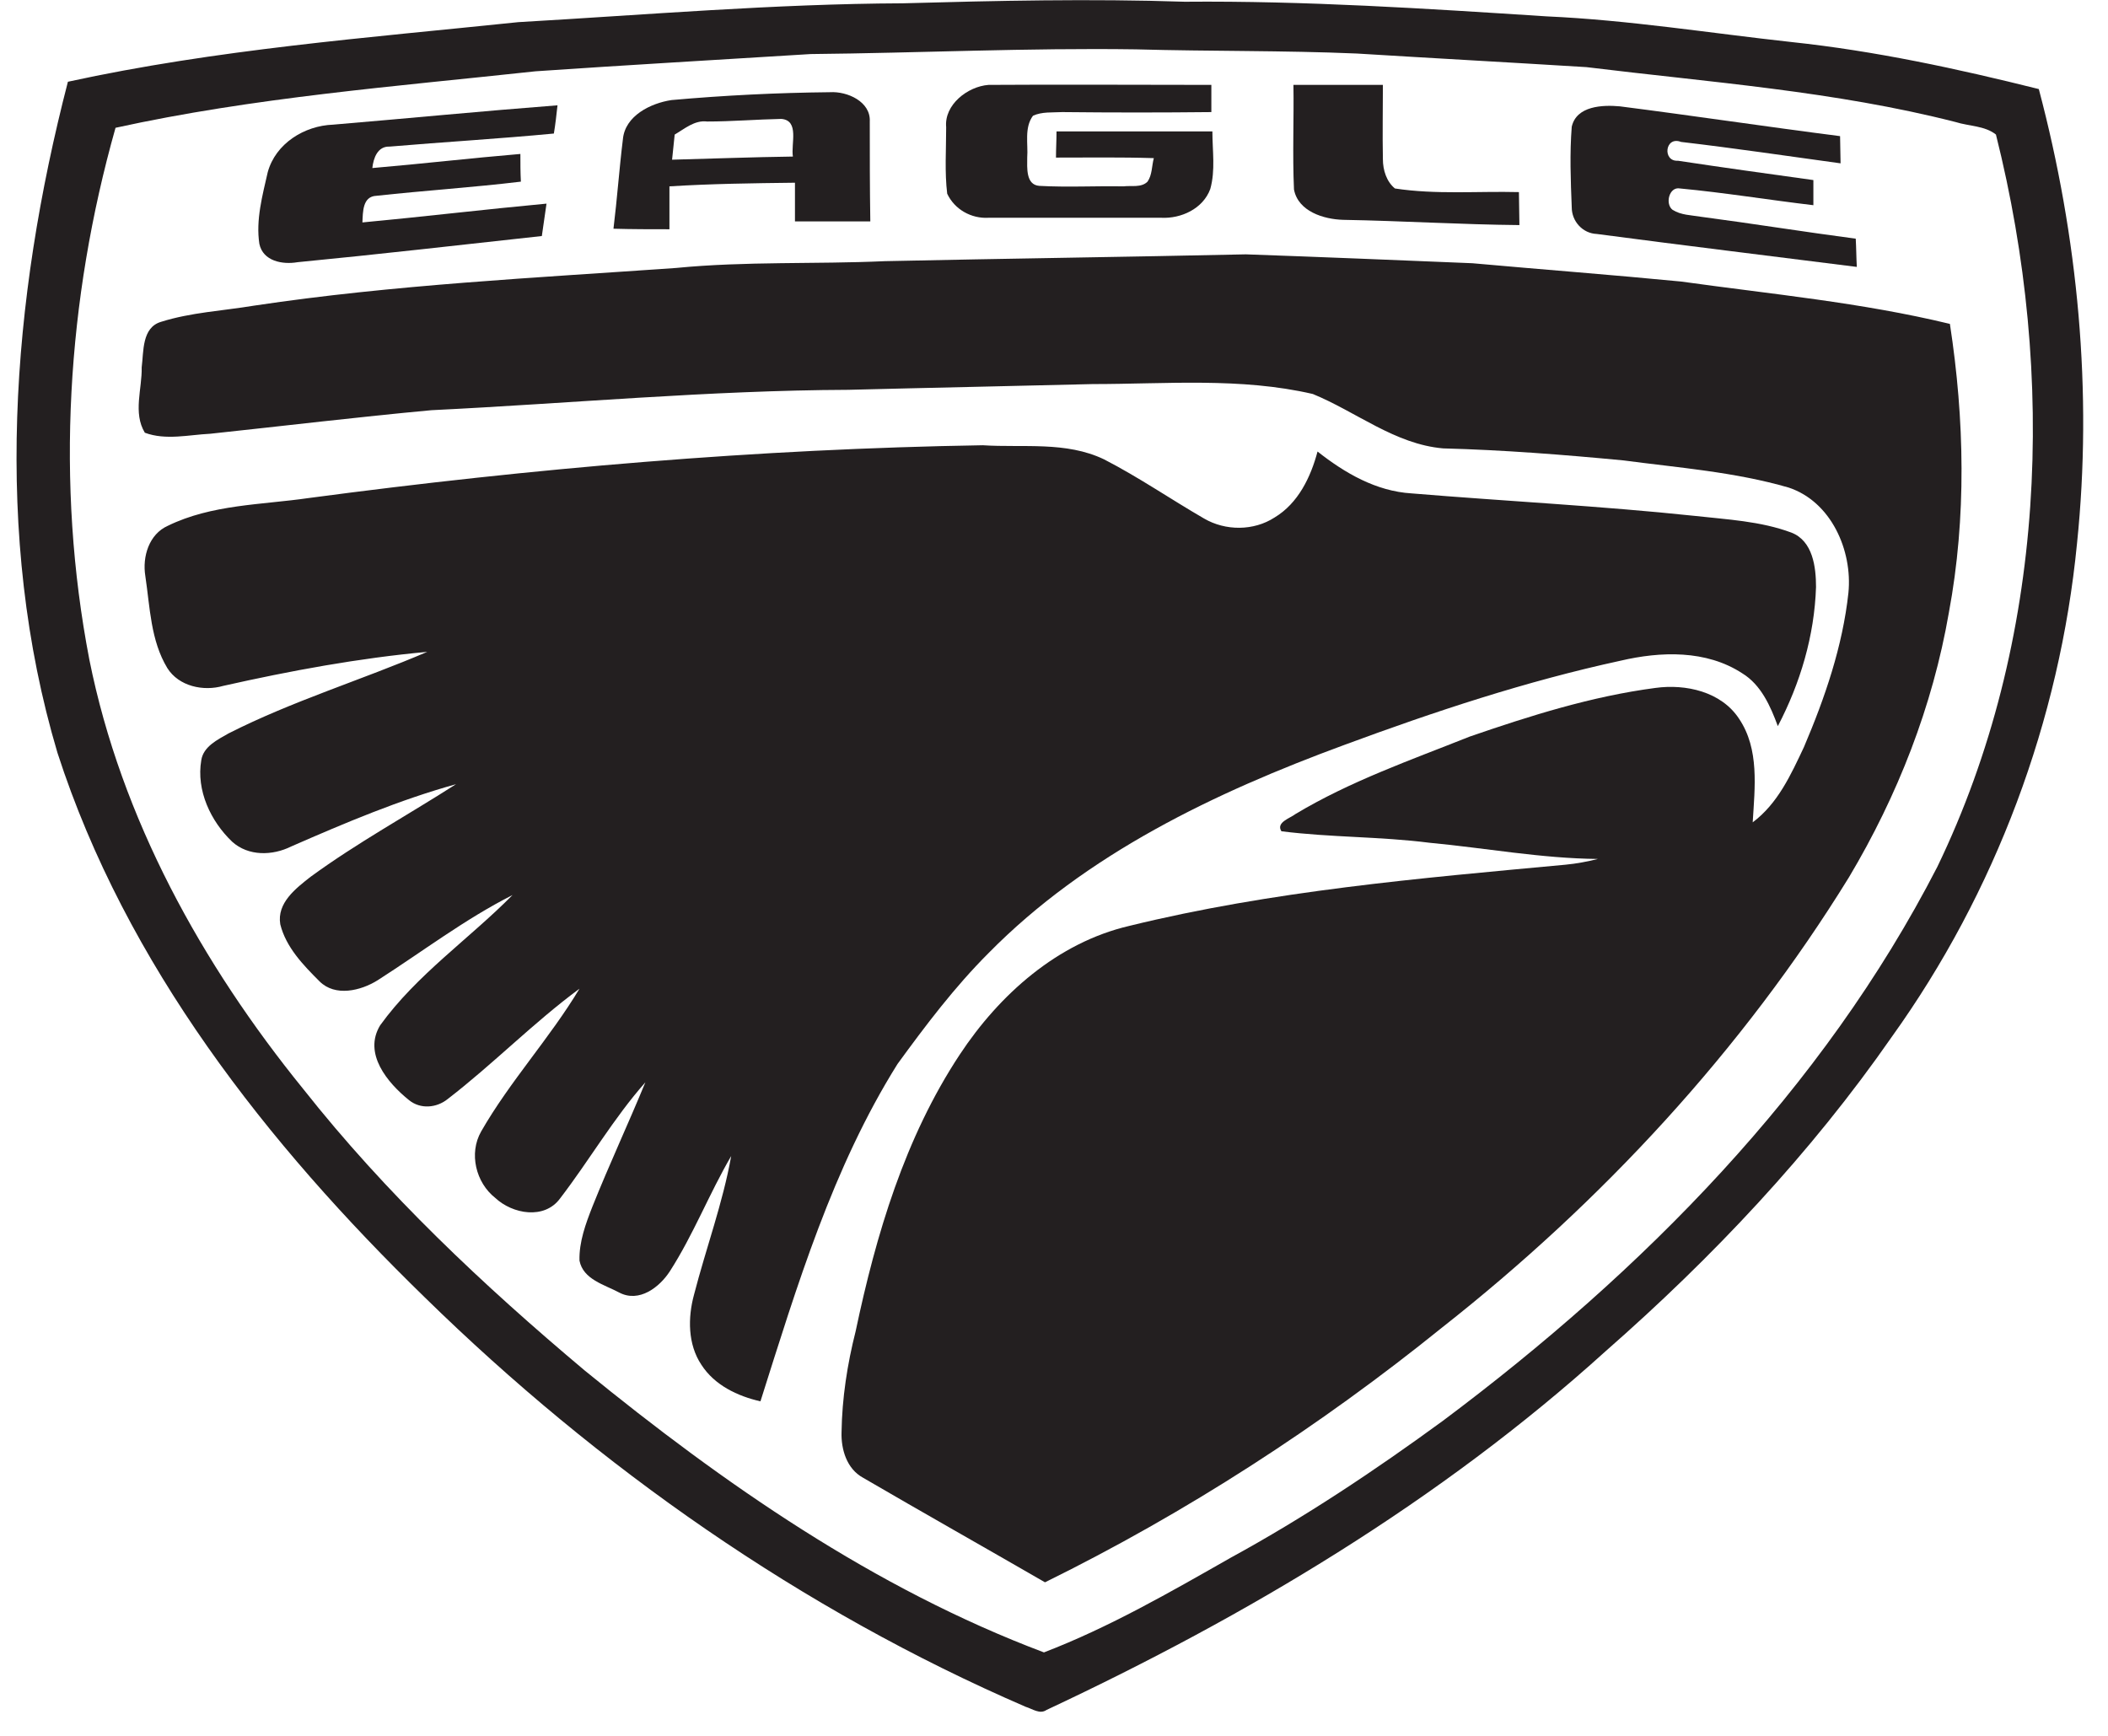
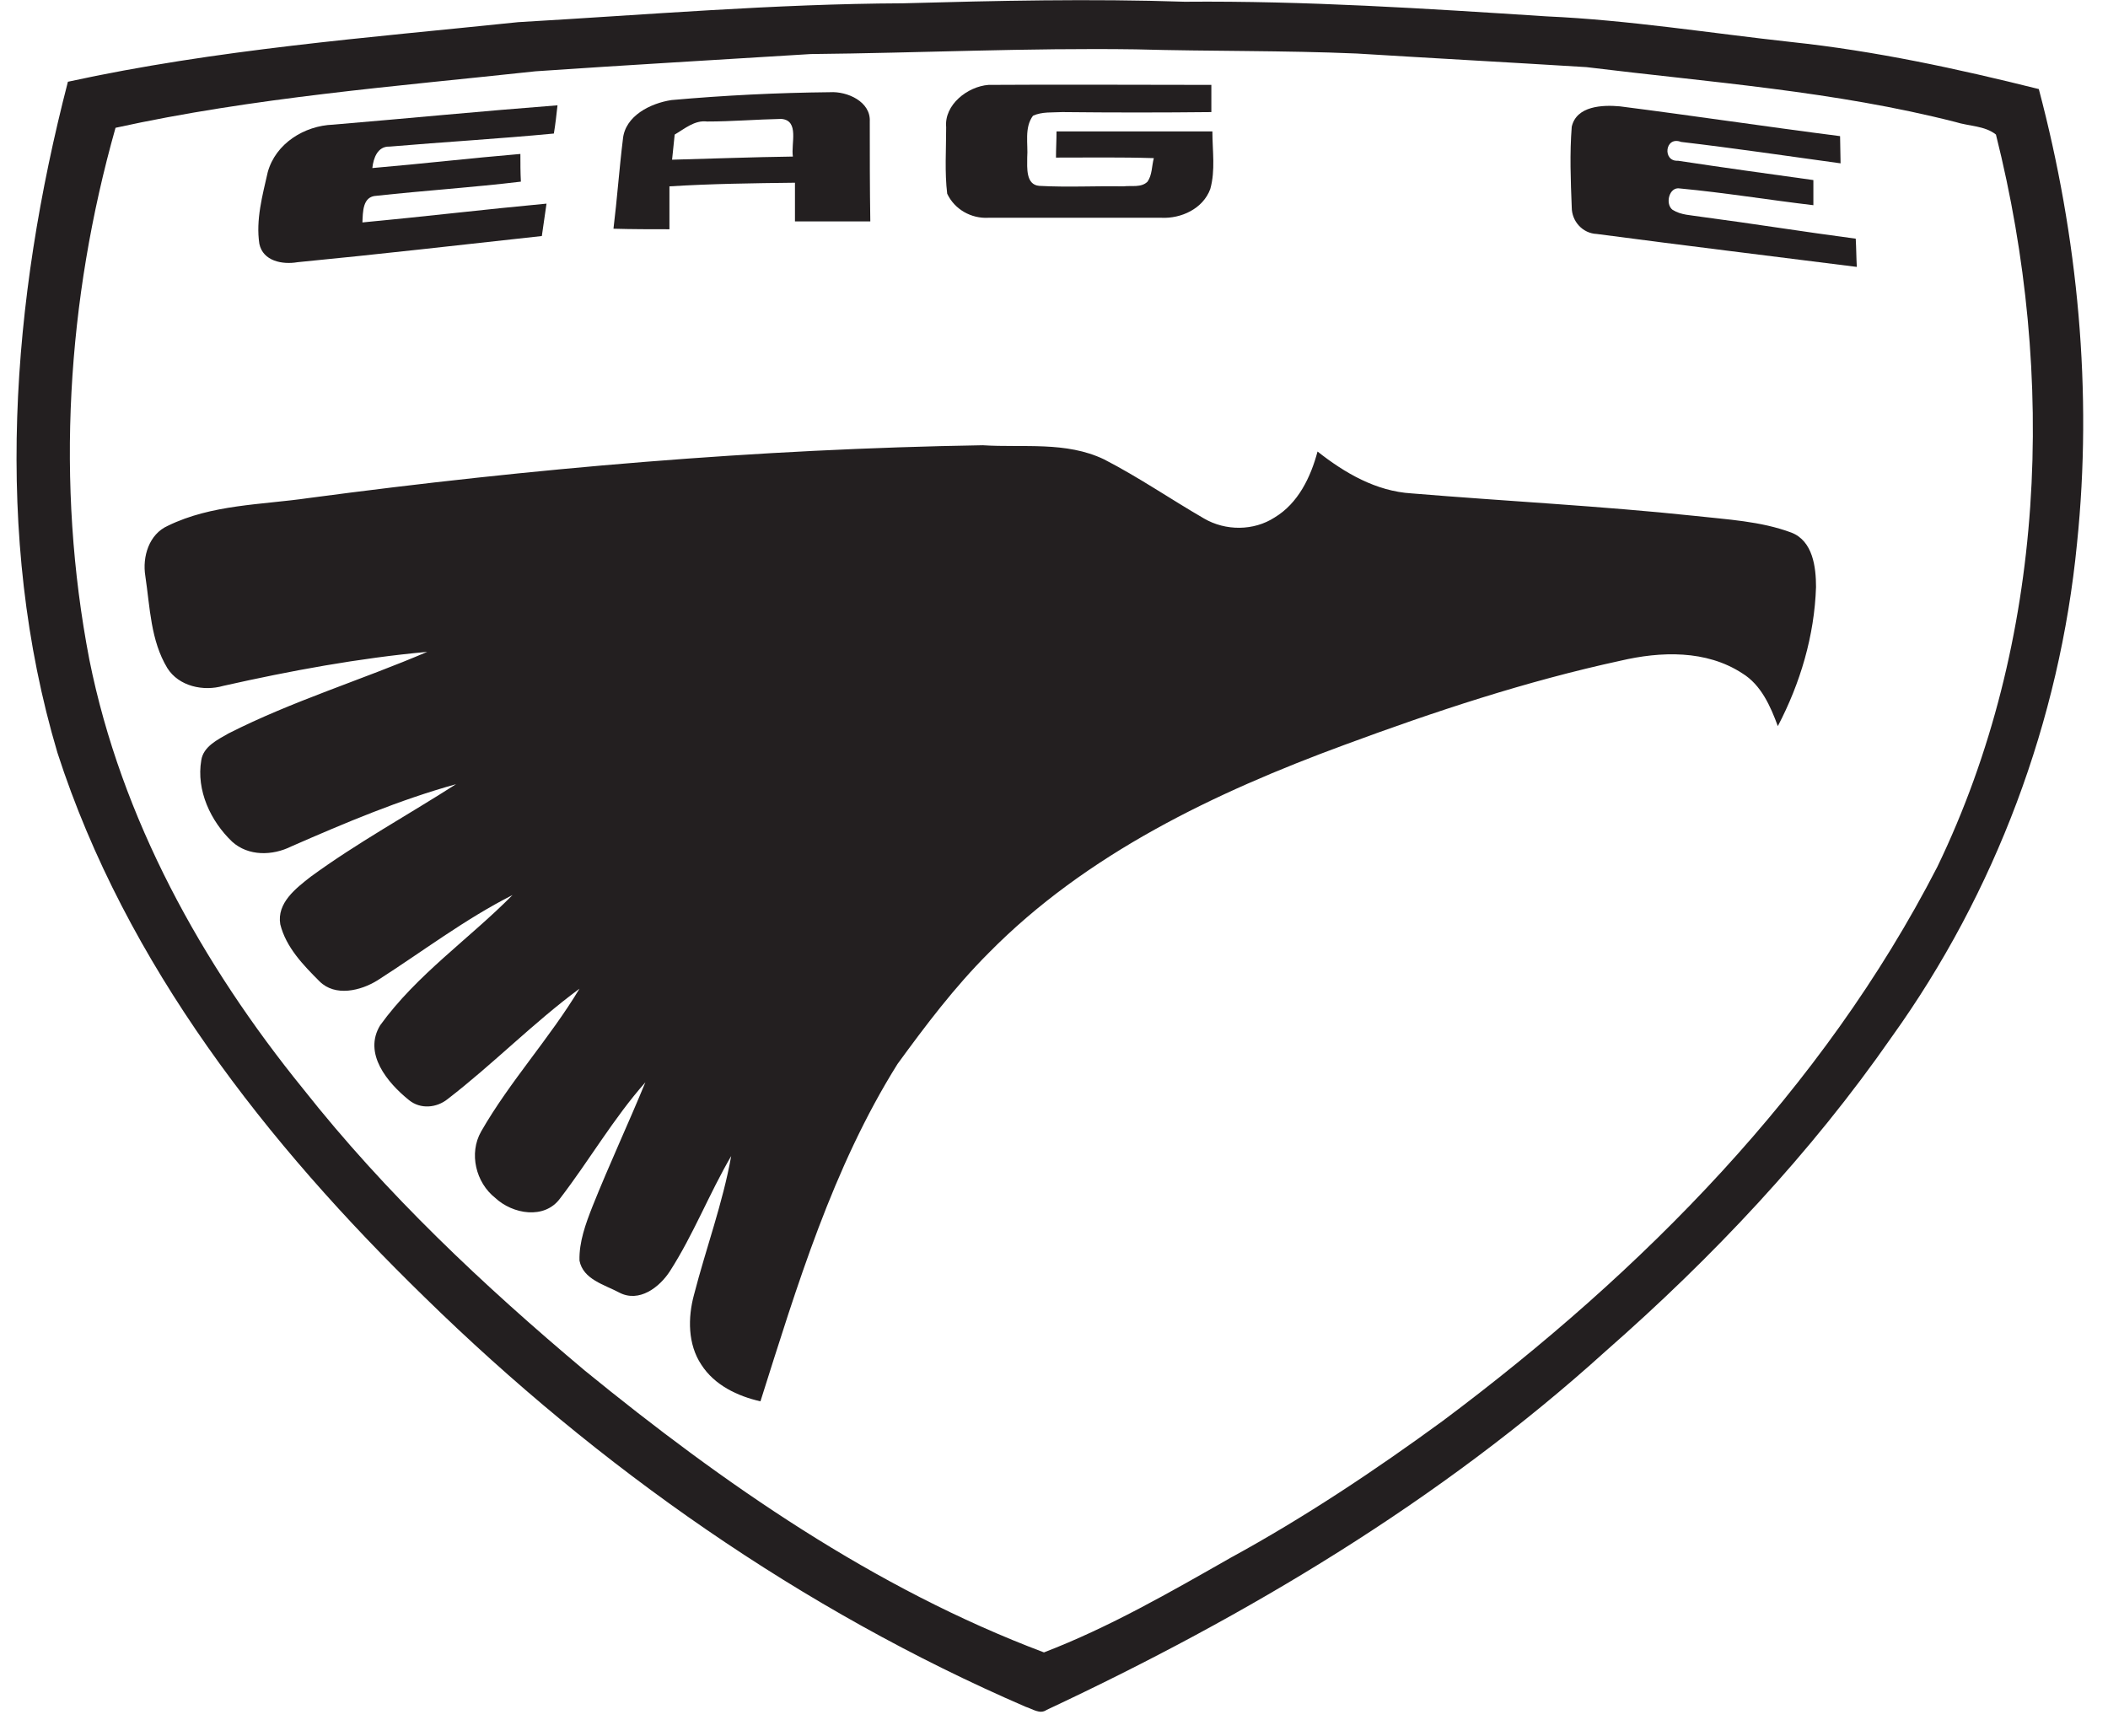
<svg xmlns="http://www.w3.org/2000/svg" width="51px" height="42px" viewBox="0 0 51 42" version="1.1">
  <title>eagle</title>
  <g id="Fordonsdata" stroke="none" stroke-width="1" fill="none" fill-rule="evenodd">
    <g id="Ikoner" transform="translate(-616, -1327)" fill="#231F20" fill-rule="nonzero">
      <g id="eagle" transform="translate(616.4, 1327.004)">
        <path d="M48.926,2.151 C46.952,1.658 44.965,1.228 42.941,1.013 C40.967,0.797 39.005,0.481 37.018,0.392 C34.095,0.203 31.184,0.013 28.261,0.038 C25.983,-0.038 23.718,0.013 21.44,0.076 C18.34,0.089 15.239,0.354 12.139,0.532 C8.494,0.911 4.837,1.19 1.243,1.974 C-0.123,7.251 -0.579,12.933 0.99,18.21 C2.648,23.336 6.065,27.676 9.874,31.384 C14.088,35.509 18.998,38.951 24.414,41.293 C24.579,41.343 24.756,41.482 24.92,41.369 C29.78,39.091 34.449,36.307 38.448,32.687 C41.03,30.422 43.409,27.904 45.37,25.082 C47.876,21.589 49.433,17.426 49.85,13.148 C50.23,9.479 49.876,5.733 48.926,2.151 Z M46.471,20.969 C43.7,26.36 39.334,30.764 34.513,34.37 C32.868,35.573 31.159,36.712 29.375,37.686 C27.907,38.521 26.439,39.369 24.857,39.977 C20.757,38.433 17.112,35.902 13.746,33.156 C11.291,31.093 8.937,28.878 6.938,26.347 C4.483,23.323 2.534,19.805 1.762,15.958 C0.94,11.693 1.218,7.251 2.395,3.088 C5.736,2.354 9.165,2.088 12.557,1.721 C14.771,1.569 16.986,1.443 19.213,1.304 C21.833,1.278 24.465,1.152 27.084,1.19 C28.869,1.24 30.64,1.215 32.425,1.291 C34.272,1.405 36.132,1.506 37.98,1.62 C40.967,1.987 43.991,2.202 46.914,2.949 C47.231,3.05 47.623,3.037 47.889,3.252 C49.357,9.099 49.104,15.515 46.471,20.969 Z" id="Shape" />
        <path d="M22.491,3.075 C22.44,2.531 23.009,2.088 23.516,2.05 C25.313,2.038 27.11,2.05 28.907,2.05 C28.907,2.265 28.907,2.493 28.907,2.708 C27.704,2.721 26.502,2.721 25.3,2.708 C25.06,2.721 24.806,2.696 24.591,2.797 C24.376,3.088 24.477,3.48 24.452,3.809 C24.452,4.05 24.414,4.467 24.743,4.493 C25.427,4.531 26.097,4.493 26.781,4.505 C26.97,4.48 27.211,4.543 27.363,4.391 C27.477,4.227 27.464,4.012 27.515,3.822 C26.717,3.797 25.933,3.809 25.148,3.809 C25.148,3.594 25.161,3.392 25.161,3.176 C26.414,3.176 27.679,3.176 28.932,3.176 C28.932,3.645 29.008,4.113 28.881,4.569 C28.704,5.049 28.173,5.29 27.692,5.265 C26.3,5.265 24.908,5.265 23.516,5.265 C23.098,5.29 22.693,5.062 22.516,4.682 C22.453,4.164 22.491,3.619 22.491,3.075 Z" id="Path" />
-         <path d="M30.893,2.05 C31.615,2.05 32.336,2.05 33.057,2.05 C33.057,2.645 33.045,3.24 33.057,3.847 C33.057,4.113 33.146,4.391 33.348,4.556 C34.335,4.708 35.348,4.619 36.348,4.644 C36.348,4.91 36.36,5.176 36.36,5.442 C34.943,5.429 33.526,5.34 32.096,5.315 C31.627,5.302 31.007,5.113 30.906,4.581 C30.868,3.733 30.906,2.885 30.893,2.05 Z" id="Path" />
        <path d="M7.659,3.012 C9.469,2.86 11.279,2.683 13.088,2.544 C13.063,2.772 13.038,2.999 13,3.227 C11.671,3.354 10.355,3.43 9.026,3.543 C8.735,3.531 8.634,3.822 8.608,4.062 C9.798,3.961 10.987,3.822 12.19,3.721 C12.19,3.948 12.19,4.164 12.202,4.391 C11.038,4.531 9.874,4.606 8.71,4.733 C8.368,4.746 8.381,5.125 8.368,5.378 C9.849,5.239 11.329,5.062 12.822,4.923 C12.784,5.189 12.746,5.454 12.709,5.707 C10.734,5.923 8.76,6.15 6.799,6.34 C6.432,6.403 5.964,6.315 5.875,5.897 C5.786,5.315 5.951,4.72 6.077,4.164 C6.267,3.468 6.963,3.037 7.659,3.012 Z" id="Path" />
        <path d="M37.626,3.063 C37.74,2.556 38.372,2.531 38.79,2.569 C40.574,2.797 42.346,3.063 44.118,3.29 C44.118,3.506 44.13,3.733 44.13,3.948 C42.839,3.771 41.561,3.581 40.271,3.43 C39.878,3.278 39.815,3.91 40.195,3.885 C41.283,4.05 42.384,4.202 43.472,4.353 C43.472,4.505 43.472,4.809 43.472,4.961 C42.397,4.834 41.321,4.657 40.245,4.556 C39.98,4.505 39.878,4.936 40.068,5.075 C40.271,5.201 40.511,5.201 40.739,5.239 C41.992,5.404 43.244,5.606 44.497,5.771 C44.51,5.999 44.51,6.226 44.523,6.454 C42.422,6.188 40.334,5.935 38.233,5.657 C37.891,5.644 37.626,5.353 37.626,5.011 C37.6,4.366 37.575,3.708 37.626,3.063 Z" id="Path" />
        <path d="M20.643,2.936 C20.668,2.455 20.099,2.202 19.681,2.227 C18.403,2.24 17.125,2.303 15.847,2.417 C15.341,2.493 14.721,2.797 14.67,3.366 C14.581,4.088 14.531,4.809 14.442,5.53 C14.898,5.543 15.341,5.543 15.796,5.543 C15.796,5.201 15.796,4.847 15.796,4.505 C16.809,4.442 17.821,4.429 18.833,4.417 C18.833,4.733 18.833,5.037 18.833,5.353 C19.441,5.353 20.048,5.353 20.656,5.353 C20.643,4.543 20.643,3.733 20.643,2.936 Z M18.783,3.784 C17.808,3.797 16.834,3.835 15.86,3.86 C15.885,3.657 15.898,3.455 15.923,3.252 C16.163,3.113 16.404,2.898 16.707,2.936 C17.302,2.936 17.91,2.885 18.504,2.873 C18.947,2.911 18.732,3.48 18.783,3.784 Z" id="Shape" />
-         <path d="M21.01,6.315 C23.921,6.252 26.831,6.214 29.742,6.15 C31.564,6.214 33.399,6.29 35.221,6.365 C36.904,6.517 38.587,6.644 40.271,6.808 C42.447,7.112 44.636,7.315 46.775,7.833 C47.129,10.137 47.18,12.516 46.75,14.819 C46.358,17.084 45.51,19.248 44.333,21.222 C41.751,25.411 38.347,29.081 34.487,32.118 C31.526,34.51 28.299,36.598 24.882,38.281 C23.414,37.433 21.934,36.598 20.479,35.75 C20.086,35.535 19.947,35.066 19.96,34.649 C19.972,33.826 20.099,33.004 20.301,32.207 C20.795,29.865 21.491,27.524 22.82,25.512 C23.781,24.057 25.186,22.804 26.92,22.399 C30.375,21.551 33.931,21.247 37.474,20.918 C37.74,20.893 38.005,20.843 38.258,20.779 C36.892,20.767 35.538,20.514 34.184,20.387 C32.994,20.235 31.792,20.26 30.602,20.109 C30.463,19.893 30.817,19.792 30.944,19.691 C32.273,18.894 33.728,18.388 35.158,17.818 C36.626,17.312 38.107,16.844 39.65,16.641 C40.384,16.54 41.245,16.73 41.675,17.388 C42.169,18.122 42.055,19.046 42.004,19.893 C42.612,19.438 42.928,18.742 43.244,18.071 C43.751,16.882 44.181,15.629 44.32,14.338 C44.421,13.313 43.902,12.136 42.877,11.794 C41.574,11.415 40.22,11.314 38.879,11.136 C37.423,10.997 35.968,10.883 34.513,10.845 C33.348,10.744 32.412,9.959 31.362,9.529 C29.615,9.124 27.806,9.289 26.034,9.289 C24.06,9.339 22.098,9.377 20.124,9.428 C16.758,9.441 13.405,9.757 10.038,9.921 C8.254,10.086 6.47,10.301 4.685,10.491 C4.167,10.516 3.61,10.655 3.104,10.466 C2.813,9.985 3.04,9.403 3.028,8.884 C3.078,8.504 3.028,7.922 3.496,7.783 C4.217,7.555 4.989,7.517 5.748,7.391 C9.127,6.884 12.544,6.72 15.961,6.479 C17.644,6.315 19.327,6.391 21.01,6.315 Z" id="Path" />
        <path d="M7.064,12.047 C12.481,11.326 17.922,10.858 23.376,10.769 C24.351,10.833 25.389,10.668 26.312,11.111 C27.148,11.541 27.92,12.073 28.729,12.541 C29.248,12.845 29.932,12.845 30.438,12.516 C31.007,12.174 31.311,11.541 31.476,10.921 C32.134,11.44 32.893,11.883 33.753,11.934 C36.031,12.123 38.322,12.237 40.6,12.478 C41.384,12.566 42.194,12.604 42.941,12.883 C43.46,13.085 43.536,13.718 43.536,14.199 C43.498,15.376 43.156,16.527 42.612,17.565 C42.435,17.084 42.207,16.565 41.751,16.287 C40.878,15.717 39.777,15.755 38.803,15.983 C36.525,16.477 34.31,17.211 32.121,18.021 C28.995,19.172 25.882,20.653 23.516,23.057 C22.693,23.88 21.997,24.803 21.314,25.74 C19.745,28.246 18.884,31.106 17.998,33.902 C17.441,33.776 16.885,33.51 16.568,33.016 C16.239,32.523 16.239,31.877 16.391,31.321 C16.682,30.194 17.087,29.106 17.29,27.967 C16.758,28.878 16.378,29.865 15.809,30.751 C15.556,31.144 15.062,31.523 14.581,31.27 C14.227,31.08 13.708,30.954 13.62,30.498 C13.607,30.043 13.772,29.6 13.936,29.182 C14.341,28.17 14.797,27.195 15.214,26.183 C14.442,27.056 13.86,28.068 13.151,28.992 C12.772,29.511 12,29.372 11.582,28.98 C11.114,28.613 10.937,27.904 11.241,27.372 C11.937,26.158 12.898,25.12 13.62,23.918 C12.506,24.74 11.532,25.74 10.431,26.588 C10.165,26.803 9.773,26.841 9.494,26.613 C8.975,26.195 8.381,25.487 8.798,24.803 C9.684,23.576 10.95,22.715 12,21.652 C10.848,22.235 9.823,23.019 8.735,23.715 C8.33,23.968 7.71,24.12 7.33,23.74 C6.938,23.348 6.52,22.918 6.381,22.361 C6.293,21.842 6.761,21.488 7.115,21.21 C8.241,20.387 9.469,19.716 10.633,18.97 C9.266,19.349 7.95,19.906 6.647,20.476 C6.191,20.703 5.609,20.716 5.217,20.362 C4.698,19.868 4.344,19.121 4.47,18.388 C4.521,18.058 4.863,17.894 5.128,17.742 C6.672,16.958 8.343,16.451 9.937,15.768 C8.279,15.92 6.634,16.224 5.002,16.591 C4.521,16.73 3.926,16.603 3.648,16.16 C3.243,15.49 3.23,14.692 3.116,13.933 C3.04,13.465 3.205,12.921 3.66,12.718 C4.723,12.199 5.926,12.212 7.064,12.047 Z" id="Path" />
      </g>
    </g>
  </g>
</svg>